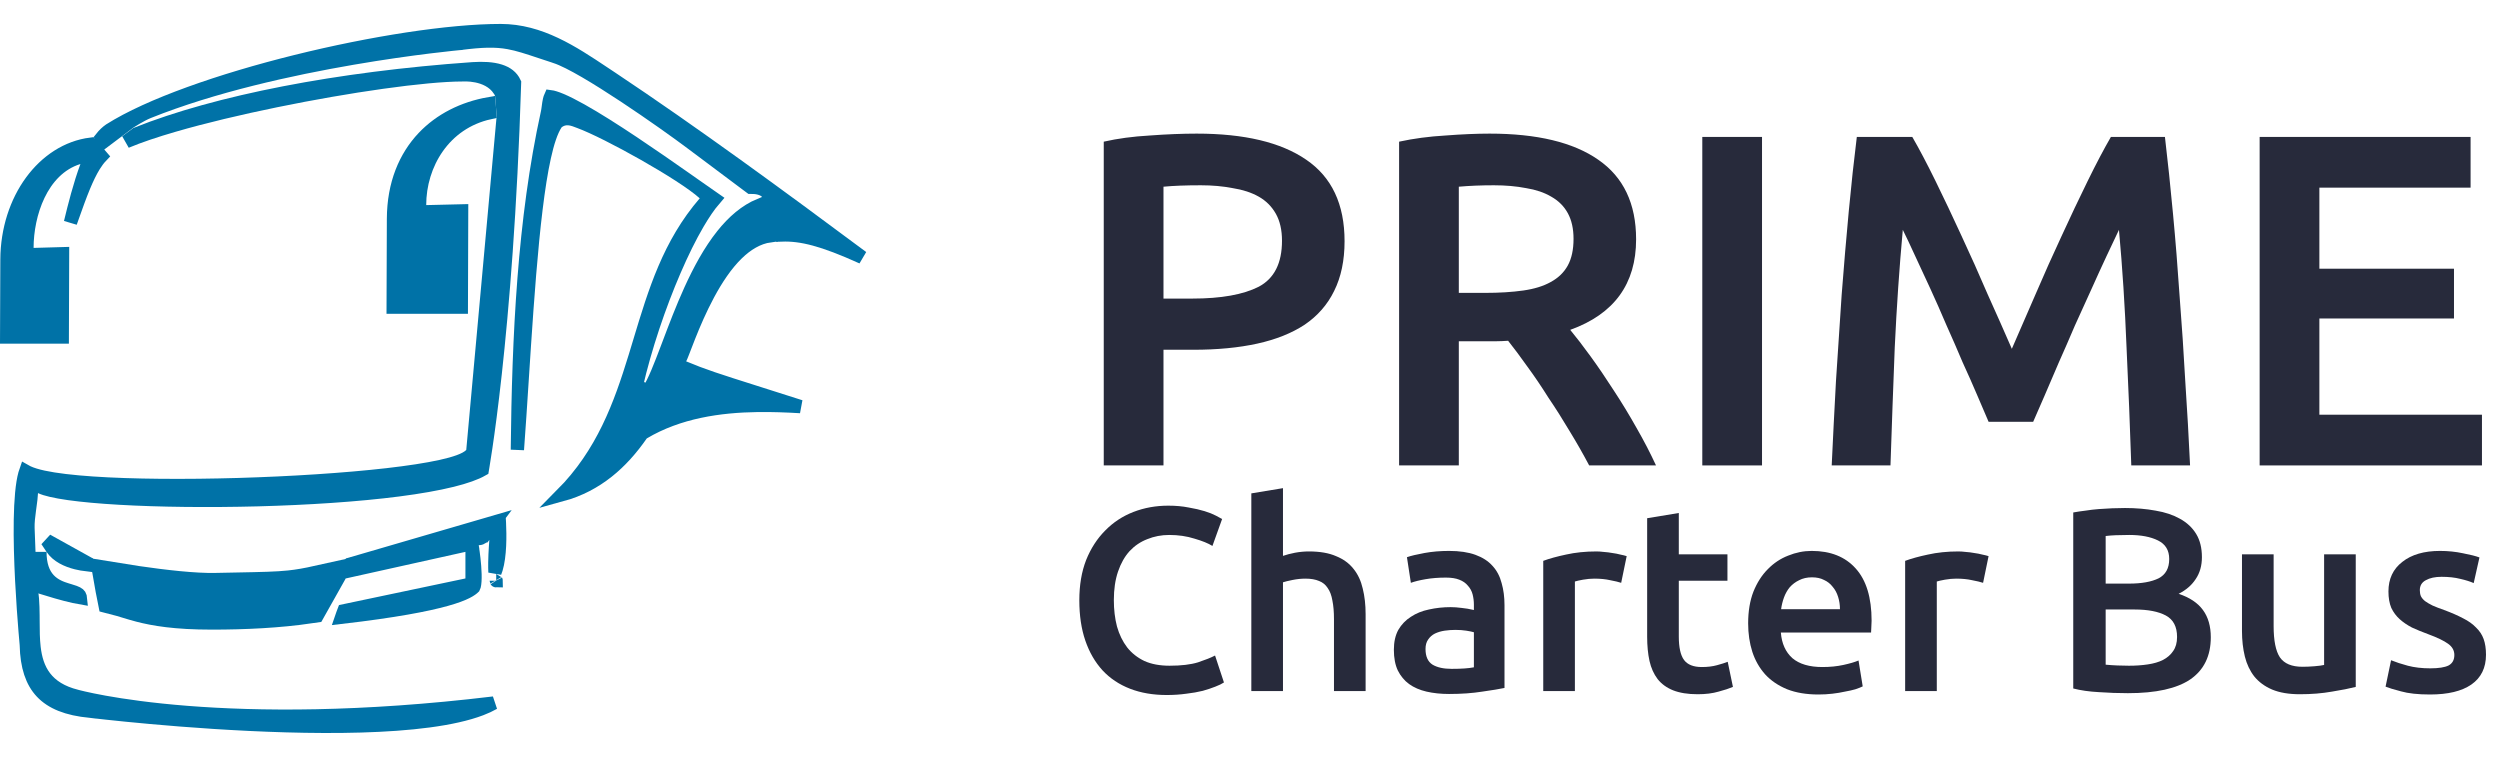
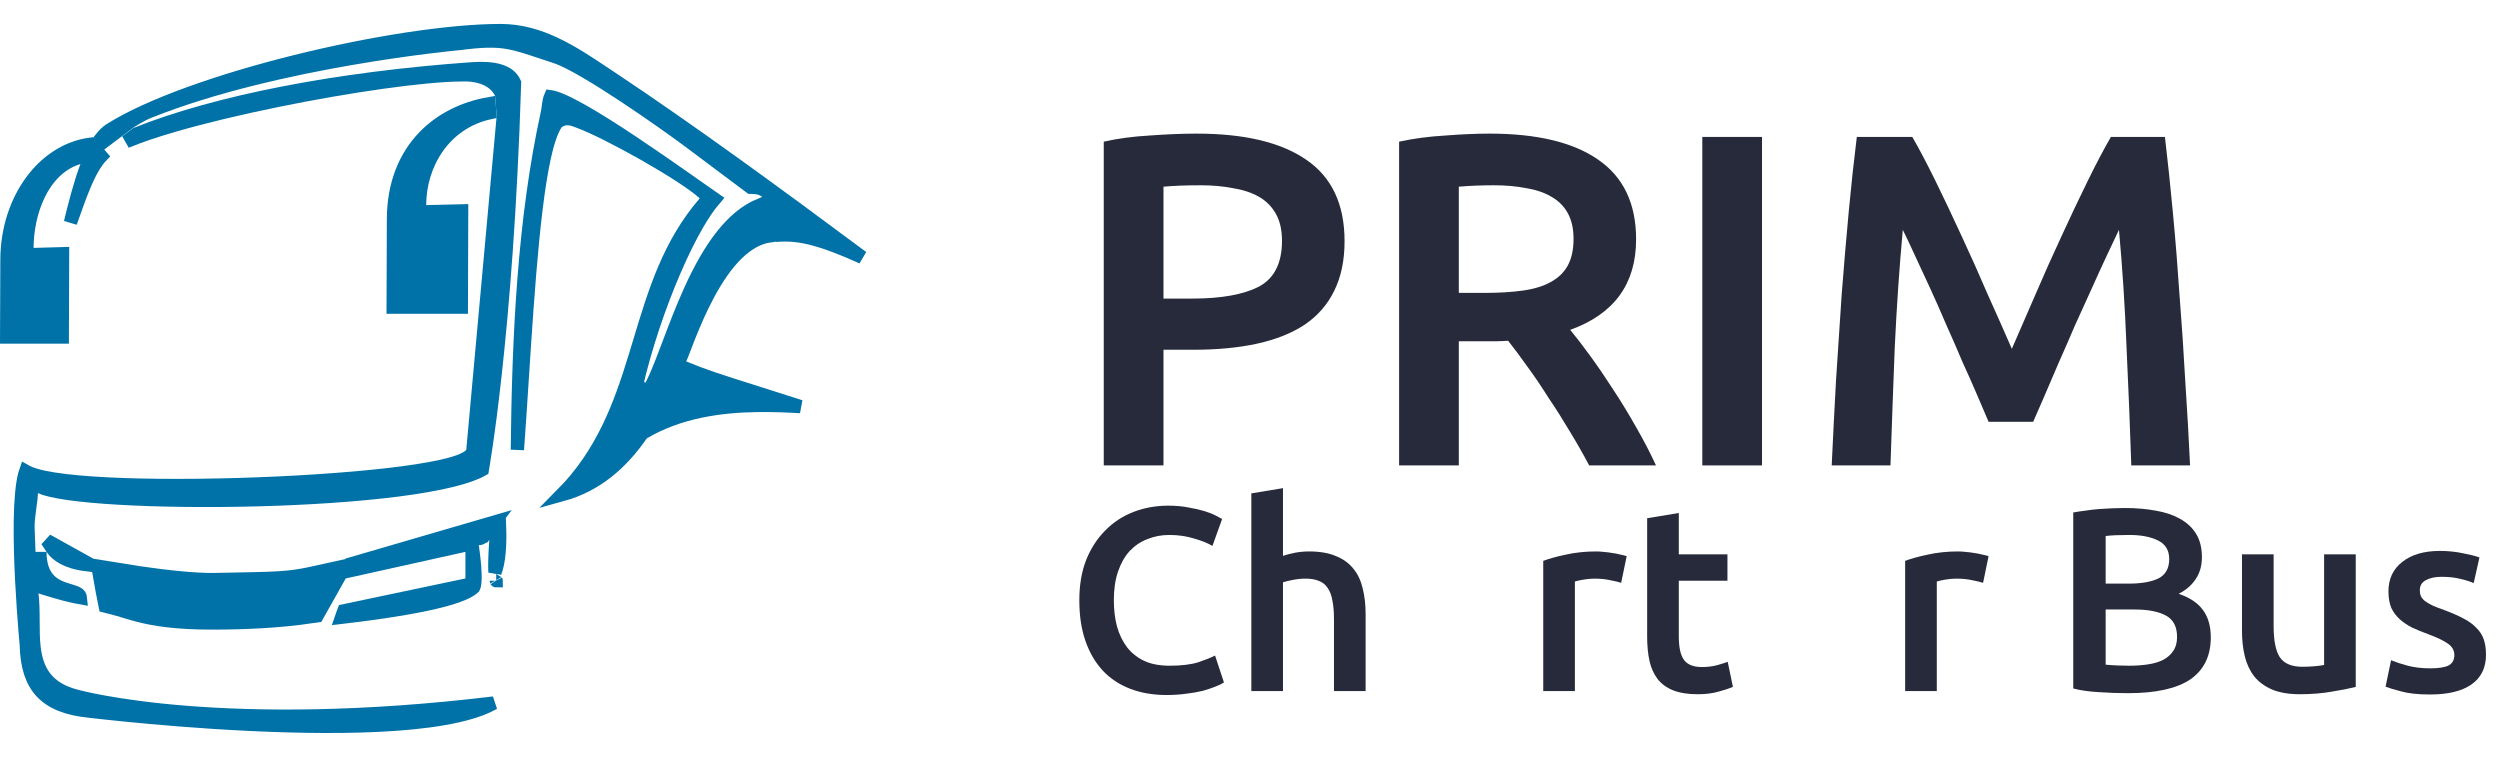
<svg xmlns="http://www.w3.org/2000/svg" width="188" height="57" viewBox="0 0 188 57" fill="none">
  <path d="M89.989 10.048C93.578 10.048 96.322 10.701 98.223 12.008C100.148 13.315 101.111 15.359 101.111 18.139C101.111 19.589 100.849 20.837 100.327 21.882C99.828 22.904 99.091 23.748 98.117 24.413C97.142 25.055 95.954 25.53 94.552 25.839C93.15 26.148 91.546 26.302 89.74 26.302H87.494V35H83.002V10.654C84.048 10.416 85.201 10.261 86.46 10.19C87.743 10.095 88.92 10.048 89.989 10.048ZM90.31 13.933C89.169 13.933 88.231 13.969 87.494 14.04V22.453H89.668C91.831 22.453 93.494 22.155 94.659 21.561C95.823 20.944 96.406 19.791 96.406 18.104C96.406 17.296 96.251 16.618 95.942 16.072C95.633 15.525 95.205 15.098 94.659 14.789C94.112 14.48 93.459 14.266 92.698 14.147C91.962 14.004 91.165 13.933 90.31 13.933Z" fill="#272A3B" class="svg-elem-1" />
  <path d="M112.02 10.048C115.585 10.048 118.306 10.701 120.183 12.008C122.084 13.315 123.035 15.311 123.035 17.997C123.035 21.348 121.383 23.617 118.08 24.805C118.532 25.352 119.043 26.017 119.613 26.801C120.183 27.586 120.765 28.441 121.36 29.368C121.954 30.271 122.524 31.21 123.071 32.184C123.617 33.135 124.104 34.073 124.532 35H119.506C119.054 34.145 118.567 33.289 118.044 32.434C117.522 31.554 116.987 30.711 116.44 29.903C115.918 29.071 115.395 28.299 114.872 27.586C114.349 26.849 113.862 26.195 113.41 25.625C113.078 25.649 112.793 25.661 112.555 25.661C112.317 25.661 112.092 25.661 111.878 25.661H109.703V35H105.212V10.654C106.305 10.416 107.469 10.261 108.705 10.19C109.941 10.095 111.046 10.048 112.02 10.048ZM112.341 13.933C111.39 13.933 110.511 13.969 109.703 14.04V22.025H111.664C112.757 22.025 113.719 21.965 114.551 21.846C115.383 21.728 116.072 21.514 116.619 21.205C117.189 20.896 117.617 20.48 117.902 19.957C118.187 19.434 118.33 18.769 118.33 17.961C118.33 17.201 118.187 16.559 117.902 16.036C117.617 15.513 117.201 15.098 116.654 14.789C116.131 14.48 115.502 14.266 114.765 14.147C114.028 14.004 113.22 13.933 112.341 13.933Z" fill="#272A3B" class="svg-elem-2" />
  <path d="M128.013 10.297H132.504V35H128.013V10.297Z" fill="#272A3B" class="svg-elem-3" />
  <path d="M143.804 10.297C144.327 11.2 144.909 12.305 145.551 13.612C146.192 14.919 146.846 16.298 147.511 17.747C148.177 19.173 148.83 20.635 149.472 22.132C150.137 23.605 150.743 24.971 151.29 26.231C151.836 24.971 152.43 23.605 153.072 22.132C153.714 20.635 154.367 19.173 155.033 17.747C155.698 16.298 156.351 14.919 156.993 13.612C157.635 12.305 158.217 11.2 158.74 10.297H162.803C163.017 12.103 163.219 14.028 163.409 16.072C163.6 18.092 163.766 20.171 163.909 22.31C164.075 24.425 164.217 26.564 164.336 28.726C164.479 30.865 164.598 32.956 164.693 35H160.273C160.178 32.125 160.059 29.166 159.916 26.124C159.797 23.082 159.607 20.136 159.346 17.284C159.084 17.83 158.775 18.484 158.419 19.244C158.063 20.005 157.682 20.837 157.278 21.74C156.874 22.619 156.458 23.534 156.031 24.484C155.627 25.435 155.223 26.362 154.819 27.265C154.438 28.144 154.082 28.976 153.749 29.76C153.417 30.52 153.131 31.174 152.894 31.721H149.543C149.305 31.174 149.02 30.509 148.688 29.724C148.355 28.94 147.986 28.108 147.582 27.229C147.202 26.326 146.798 25.399 146.371 24.449C145.967 23.498 145.563 22.583 145.159 21.704C144.755 20.825 144.374 20.005 144.018 19.244C143.661 18.46 143.352 17.807 143.091 17.284C142.83 20.136 142.628 23.082 142.485 26.124C142.366 29.166 142.259 32.125 142.164 35H137.744C137.839 32.956 137.946 30.841 138.065 28.655C138.207 26.469 138.35 24.306 138.493 22.167C138.659 20.005 138.837 17.914 139.027 15.894C139.217 13.874 139.419 12.008 139.633 10.297H143.804Z" fill="#272A3B" class="svg-elem-4" />
-   <path d="M169.925 35V10.297H185.788V14.111H174.417V20.207H184.54V23.95H174.417V31.186H186.643V35H169.925Z" fill="#272A3B" class="svg-elem-5" />
  <path d="M87.734 52.265C86.711 52.265 85.793 52.108 84.98 51.793C84.168 51.478 83.479 51.02 82.915 50.416C82.352 49.8 81.919 49.053 81.617 48.174C81.316 47.296 81.165 46.286 81.165 45.146C81.165 44.005 81.335 42.995 81.676 42.117C82.03 41.239 82.509 40.498 83.112 39.895C83.715 39.278 84.423 38.813 85.236 38.498C86.049 38.184 86.921 38.026 87.852 38.026C88.416 38.026 88.927 38.072 89.386 38.164C89.845 38.243 90.245 38.334 90.585 38.439C90.926 38.544 91.208 38.656 91.431 38.774C91.654 38.892 91.811 38.977 91.903 39.029L91.175 41.055C90.861 40.858 90.409 40.675 89.819 40.504C89.242 40.321 88.612 40.229 87.93 40.229C87.341 40.229 86.79 40.334 86.278 40.544C85.767 40.74 85.321 41.042 84.941 41.448C84.574 41.855 84.285 42.366 84.076 42.982C83.866 43.599 83.761 44.313 83.761 45.126C83.761 45.847 83.84 46.509 83.997 47.112C84.168 47.716 84.423 48.24 84.764 48.686C85.105 49.118 85.538 49.459 86.062 49.709C86.587 49.944 87.216 50.062 87.95 50.062C88.829 50.062 89.543 49.977 90.094 49.807C90.644 49.623 91.071 49.453 91.372 49.295L92.041 51.321C91.883 51.426 91.667 51.531 91.392 51.636C91.13 51.741 90.815 51.846 90.448 51.95C90.081 52.042 89.668 52.114 89.209 52.167C88.75 52.232 88.258 52.265 87.734 52.265Z" fill="#272A3B" class="svg-elem-6" />
  <path d="M94.1 51.97V37.102L96.48 36.709V41.802C96.742 41.711 97.043 41.632 97.384 41.566C97.738 41.501 98.086 41.468 98.427 41.468C99.253 41.468 99.934 41.586 100.472 41.822C101.023 42.045 101.462 42.366 101.79 42.786C102.117 43.192 102.347 43.684 102.478 44.261C102.622 44.838 102.694 45.48 102.694 46.188V51.97H100.315V46.562C100.315 46.011 100.275 45.546 100.197 45.165C100.131 44.772 100.013 44.457 99.843 44.221C99.685 43.972 99.469 43.795 99.194 43.69C98.918 43.572 98.577 43.513 98.171 43.513C97.856 43.513 97.535 43.546 97.207 43.612C96.879 43.677 96.637 43.736 96.48 43.789V51.97H94.1Z" fill="#272A3B" class="svg-elem-7" />
-   <path d="M109.165 50.298C109.9 50.298 110.457 50.259 110.837 50.181V47.545C110.706 47.506 110.516 47.466 110.267 47.427C110.018 47.388 109.742 47.368 109.441 47.368C109.179 47.368 108.91 47.388 108.634 47.427C108.372 47.466 108.13 47.538 107.907 47.643C107.697 47.748 107.526 47.899 107.395 48.096C107.264 48.279 107.199 48.515 107.199 48.804C107.199 49.368 107.376 49.761 107.73 49.984C108.084 50.194 108.562 50.298 109.165 50.298ZM108.969 41.429C109.755 41.429 110.418 41.527 110.955 41.724C111.493 41.92 111.919 42.196 112.233 42.55C112.561 42.904 112.791 43.336 112.922 43.848C113.066 44.346 113.138 44.897 113.138 45.5V51.734C112.771 51.813 112.214 51.905 111.466 52.01C110.732 52.127 109.9 52.187 108.969 52.187C108.352 52.187 107.789 52.127 107.277 52.01C106.766 51.892 106.327 51.701 105.96 51.439C105.606 51.177 105.324 50.836 105.114 50.416C104.917 49.997 104.819 49.479 104.819 48.863C104.819 48.273 104.93 47.775 105.153 47.368C105.389 46.962 105.704 46.634 106.097 46.385C106.491 46.123 106.943 45.939 107.454 45.834C107.979 45.716 108.523 45.657 109.087 45.657C109.349 45.657 109.624 45.677 109.913 45.716C110.201 45.742 110.509 45.795 110.837 45.873V45.48C110.837 45.205 110.804 44.943 110.739 44.693C110.673 44.444 110.555 44.228 110.385 44.044C110.227 43.848 110.011 43.697 109.736 43.592C109.474 43.487 109.139 43.435 108.733 43.435C108.182 43.435 107.677 43.474 107.218 43.553C106.759 43.631 106.386 43.723 106.097 43.828L105.802 41.901C106.104 41.796 106.543 41.691 107.12 41.586C107.697 41.481 108.313 41.429 108.969 41.429Z" fill="#272A3B" class="svg-elem-8" />
  <path d="M121.913 43.828C121.716 43.763 121.441 43.697 121.087 43.631C120.746 43.553 120.346 43.513 119.887 43.513C119.625 43.513 119.343 43.54 119.042 43.592C118.753 43.645 118.55 43.69 118.432 43.73V51.97H116.052V42.176C116.511 42.006 117.082 41.848 117.763 41.704C118.458 41.547 119.225 41.468 120.064 41.468C120.222 41.468 120.405 41.481 120.615 41.507C120.825 41.52 121.035 41.547 121.244 41.586C121.454 41.612 121.657 41.652 121.854 41.704C122.051 41.743 122.208 41.783 122.326 41.822L121.913 43.828Z" fill="#272A3B" class="svg-elem-9" />
  <path d="M123.866 38.97L126.246 38.577V41.684H129.904V43.671H126.246V47.86C126.246 48.686 126.377 49.276 126.639 49.63C126.902 49.984 127.347 50.161 127.977 50.161C128.41 50.161 128.79 50.115 129.118 50.023C129.458 49.931 129.727 49.846 129.924 49.767L130.317 51.656C130.042 51.773 129.681 51.892 129.236 52.01C128.79 52.141 128.265 52.206 127.662 52.206C126.928 52.206 126.312 52.108 125.813 51.911C125.328 51.715 124.942 51.433 124.653 51.066C124.365 50.685 124.161 50.233 124.043 49.709C123.925 49.171 123.866 48.561 123.866 47.879V38.97Z" fill="#272A3B" class="svg-elem-10" />
-   <path d="M131.461 46.876C131.461 45.972 131.593 45.178 131.855 44.497C132.13 43.815 132.491 43.251 132.936 42.805C133.382 42.346 133.894 42.006 134.47 41.783C135.047 41.547 135.637 41.429 136.24 41.429C137.656 41.429 138.758 41.868 139.545 42.746C140.344 43.625 140.744 44.936 140.744 46.68C140.744 46.811 140.738 46.962 140.725 47.132C140.725 47.289 140.718 47.434 140.705 47.565H133.92C133.985 48.391 134.274 49.033 134.785 49.492C135.31 49.938 136.063 50.161 137.047 50.161C137.624 50.161 138.148 50.108 138.62 50.004C139.105 49.899 139.486 49.787 139.761 49.669L140.076 51.616C139.944 51.682 139.761 51.754 139.525 51.833C139.302 51.898 139.04 51.957 138.738 52.01C138.45 52.075 138.135 52.127 137.794 52.167C137.453 52.206 137.106 52.226 136.752 52.226C135.847 52.226 135.06 52.095 134.392 51.833C133.723 51.557 133.172 51.184 132.74 50.712C132.307 50.226 131.986 49.663 131.776 49.02C131.566 48.365 131.461 47.65 131.461 46.876ZM138.365 45.814C138.365 45.487 138.319 45.178 138.227 44.89C138.135 44.589 137.997 44.333 137.814 44.123C137.643 43.9 137.427 43.73 137.165 43.612C136.916 43.481 136.614 43.415 136.26 43.415C135.893 43.415 135.572 43.487 135.296 43.631C135.021 43.763 134.785 43.94 134.588 44.162C134.405 44.385 134.261 44.641 134.156 44.929C134.051 45.218 133.979 45.513 133.939 45.814H138.365Z" fill="#272A3B" class="svg-elem-11" />
  <path d="M149.128 43.828C148.931 43.763 148.656 43.697 148.302 43.631C147.961 43.553 147.561 43.513 147.102 43.513C146.84 43.513 146.558 43.54 146.257 43.592C145.968 43.645 145.765 43.69 145.647 43.73V51.97H143.267V42.176C143.726 42.006 144.296 41.848 144.978 41.704C145.673 41.547 146.44 41.468 147.279 41.468C147.437 41.468 147.62 41.481 147.83 41.507C148.04 41.52 148.25 41.547 148.459 41.586C148.669 41.612 148.872 41.652 149.069 41.704C149.266 41.743 149.423 41.783 149.541 41.822L149.128 43.828Z" fill="#272A3B" class="svg-elem-12" />
  <path d="M160.018 52.127C159.297 52.127 158.569 52.101 157.835 52.049C157.101 52.01 156.458 51.918 155.908 51.773V38.538C156.196 38.485 156.504 38.439 156.832 38.4C157.16 38.347 157.494 38.308 157.835 38.282C158.176 38.256 158.51 38.236 158.838 38.223C159.179 38.21 159.5 38.203 159.802 38.203C160.628 38.203 161.395 38.269 162.103 38.4C162.811 38.518 163.42 38.721 163.932 39.01C164.456 39.298 164.863 39.678 165.151 40.15C165.439 40.622 165.584 41.206 165.584 41.901C165.584 42.543 165.426 43.094 165.112 43.553C164.81 44.012 164.384 44.379 163.833 44.654C164.659 44.929 165.269 45.336 165.662 45.873C166.056 46.411 166.252 47.093 166.252 47.919C166.252 49.322 165.741 50.377 164.718 51.085C163.696 51.78 162.129 52.127 160.018 52.127ZM158.346 45.834V49.984C158.622 50.01 158.917 50.03 159.231 50.043C159.546 50.056 159.834 50.062 160.097 50.062C160.608 50.062 161.08 50.03 161.513 49.964C161.958 49.899 162.339 49.787 162.653 49.63C162.981 49.459 163.237 49.236 163.42 48.961C163.617 48.686 163.715 48.332 163.715 47.899C163.715 47.126 163.433 46.588 162.87 46.286C162.306 45.985 161.526 45.834 160.529 45.834H158.346ZM158.346 43.887H160.097C161.041 43.887 161.781 43.756 162.319 43.494C162.857 43.218 163.125 42.733 163.125 42.038C163.125 41.383 162.843 40.917 162.28 40.642C161.729 40.367 161.008 40.229 160.116 40.229C159.736 40.229 159.395 40.236 159.094 40.249C158.805 40.262 158.556 40.281 158.346 40.308V43.887Z" fill="#272A3B" class="svg-elem-13" />
  <path d="M177.152 51.656C176.693 51.773 176.097 51.892 175.363 52.01C174.628 52.141 173.822 52.206 172.944 52.206C172.118 52.206 171.423 52.088 170.859 51.852C170.308 51.616 169.862 51.288 169.522 50.869C169.194 50.449 168.958 49.951 168.814 49.374C168.669 48.784 168.597 48.142 168.597 47.447V41.684H170.977V47.073C170.977 48.174 171.134 48.961 171.449 49.433C171.777 49.905 172.34 50.141 173.14 50.141C173.429 50.141 173.73 50.128 174.045 50.102C174.373 50.076 174.615 50.043 174.773 50.004V41.684H177.152V51.656Z" fill="#272A3B" class="svg-elem-14" />
  <path d="M182.758 50.259C183.387 50.259 183.846 50.187 184.134 50.043C184.423 49.886 184.567 49.623 184.567 49.256C184.567 48.915 184.41 48.633 184.095 48.41C183.793 48.188 183.289 47.945 182.581 47.683C182.148 47.525 181.748 47.361 181.381 47.191C181.027 47.008 180.719 46.798 180.457 46.562C180.194 46.326 179.985 46.044 179.827 45.716C179.683 45.375 179.611 44.962 179.611 44.477C179.611 43.533 179.958 42.792 180.653 42.255C181.348 41.704 182.292 41.429 183.485 41.429C184.088 41.429 184.665 41.488 185.216 41.606C185.767 41.711 186.18 41.816 186.455 41.92L186.022 43.848C185.76 43.73 185.426 43.625 185.019 43.533C184.613 43.428 184.141 43.376 183.603 43.376C183.118 43.376 182.725 43.461 182.423 43.631C182.122 43.789 181.971 44.038 181.971 44.379C181.971 44.549 181.997 44.7 182.05 44.831C182.115 44.962 182.22 45.087 182.364 45.205C182.508 45.31 182.699 45.421 182.935 45.539C183.171 45.644 183.459 45.755 183.8 45.873C184.364 46.083 184.842 46.293 185.236 46.503C185.629 46.699 185.95 46.929 186.199 47.191C186.462 47.44 186.652 47.729 186.77 48.056C186.888 48.384 186.947 48.778 186.947 49.236C186.947 50.22 186.58 50.967 185.845 51.478C185.124 51.977 184.088 52.226 182.738 52.226C181.833 52.226 181.106 52.147 180.555 51.99C180.004 51.846 179.617 51.728 179.395 51.636L179.808 49.65C180.162 49.794 180.581 49.931 181.066 50.062C181.564 50.194 182.128 50.259 182.758 50.259Z" fill="#272A3B" class="svg-elem-15" />
  <path d="M51.404 27.633L50.875 27.409L51.169 26.916C51.169 26.917 51.175 26.906 51.189 26.876C51.202 26.849 51.218 26.812 51.237 26.766C51.275 26.674 51.323 26.553 51.38 26.405C51.409 26.329 51.441 26.246 51.476 26.157C51.572 25.904 51.688 25.604 51.819 25.274C52.175 24.378 52.659 23.239 53.26 22.122C53.858 21.01 54.586 19.895 55.442 19.064C56.15 18.378 56.979 17.854 57.919 17.726C57.761 16.884 57.502 16.169 57.135 15.421C56.083 15.855 55.154 16.654 54.322 17.698C53.389 18.87 52.602 20.32 51.919 21.824C51.3 23.188 50.775 24.576 50.303 25.823C50.255 25.951 50.208 26.077 50.16 26.201C49.661 27.518 49.205 28.694 48.755 29.406L47.845 29.026C48.516 26.121 49.578 22.977 50.722 20.331C51.293 19.007 51.888 17.801 52.469 16.808C52.894 16.081 53.321 15.45 53.737 14.969C53.358 14.706 52.876 14.368 52.326 13.981C52.09 13.815 51.84 13.639 51.581 13.457C50.407 12.633 49.014 11.663 47.624 10.736C46.232 9.807 44.85 8.928 43.695 8.281C43.117 7.958 42.605 7.698 42.183 7.521C41.816 7.367 41.558 7.293 41.398 7.272C41.375 7.323 41.347 7.403 41.32 7.52C41.286 7.668 41.262 7.835 41.24 8.007C41.237 8.024 41.235 8.042 41.233 8.06C41.214 8.202 41.193 8.363 41.164 8.486C39.399 16.526 38.998 25.32 38.907 33.821C39.027 32.211 39.143 30.422 39.263 28.562C39.319 27.699 39.376 26.822 39.434 25.939C39.672 22.367 39.941 18.718 40.306 15.729C40.488 14.234 40.695 12.894 40.936 11.806C41.172 10.737 41.455 9.847 41.816 9.3L41.861 9.233L41.924 9.183C42.223 8.948 42.542 8.892 42.848 8.933C43.09 8.966 43.337 9.062 43.534 9.14C43.551 9.146 43.568 9.153 43.584 9.159C44.635 9.546 46.57 10.527 48.422 11.577C50.271 12.624 52.117 13.785 52.955 14.543L53.317 14.87L52.998 15.24C50.315 18.347 49.236 21.924 48.123 25.614C48.002 26.017 47.88 26.422 47.755 26.827C46.644 30.444 45.336 34.092 42.235 37.212C44.898 36.483 46.764 34.789 48.228 32.684L48.29 32.596L48.383 32.54C51.044 30.955 54.139 30.529 56.953 30.487C58.085 30.47 59.179 30.516 60.19 30.575C58.806 30.131 57.686 29.776 56.752 29.481C53.985 28.604 52.86 28.248 51.404 27.633Z" fill="#0072A7" stroke="#0072A7" class="svg-elem-16" />
  <path d="M6.748 53.981C6.809 53.484 6.809 53.484 6.809 53.484L6.81 53.484L6.814 53.485L6.829 53.487L6.89 53.494C6.917 53.497 6.95 53.501 6.99 53.506C7.03 53.511 7.077 53.516 7.129 53.522C7.34 53.547 7.649 53.582 8.043 53.624C8.833 53.71 9.965 53.826 11.334 53.949C14.072 54.196 17.752 54.468 21.526 54.575C25.304 54.683 29.157 54.623 32.249 54.21C33.796 54.004 35.131 53.711 36.163 53.318C36.532 53.177 36.853 53.027 37.127 52.869C27.049 54.082 19.348 53.993 14.095 53.58C11.337 53.364 9.254 53.058 7.857 52.806C7.158 52.68 6.631 52.567 6.277 52.485C6.1 52.444 5.966 52.411 5.875 52.388C5.83 52.376 5.795 52.367 5.772 52.361L5.745 52.353L5.741 52.352C4.64 52.076 3.875 51.593 3.367 50.929C2.865 50.273 2.655 49.494 2.562 48.703C2.487 48.065 2.485 47.378 2.483 46.708C2.482 46.556 2.482 46.406 2.48 46.256C2.473 45.43 2.44 44.633 2.269 43.885L2.258 43.839L2.256 43.792L2.103 39.705L2.103 39.704C2.089 39.284 2.153 38.769 2.216 38.307C2.225 38.24 2.234 38.173 2.243 38.108C2.299 37.703 2.348 37.344 2.358 37.064L2.385 36.301L3.074 36.63C3.424 36.798 4.134 36.967 5.182 37.115C6.211 37.259 7.51 37.376 8.996 37.461C11.967 37.632 15.663 37.676 19.393 37.578C23.125 37.479 26.88 37.237 29.973 36.837C31.52 36.637 32.893 36.398 34.011 36.121C35.013 35.872 35.774 35.6 36.268 35.318C36.279 35.251 36.293 35.169 36.31 35.071C36.362 34.759 36.437 34.291 36.529 33.668C36.714 32.422 36.967 30.557 37.238 28.087C37.779 23.165 38.394 15.841 38.693 6.223C38.484 5.773 38.11 5.495 37.591 5.331C37.022 5.151 36.311 5.122 35.555 5.171C25.408 5.882 16.306 7.655 10.274 10.067L9.487 10.65C10.466 10.238 11.708 9.823 13.101 9.419C15.337 8.77 18.019 8.133 20.755 7.573C26.203 6.457 31.925 5.631 34.792 5.628L34.799 5.628C34.816 5.627 34.838 5.626 34.866 5.625C34.922 5.623 35.001 5.622 35.096 5.625C35.285 5.63 35.547 5.65 35.834 5.708C36.383 5.819 37.123 6.091 37.561 6.779C37.641 6.884 37.683 7.001 37.706 7.068L37.725 7.126L37.73 7.186L37.857 8.769L37.865 8.871L37.833 8.968L37.826 8.989L35.56 33.883L35.544 34.062L35.418 34.189C35.204 34.406 34.871 34.567 34.52 34.696C34.151 34.832 33.691 34.958 33.161 35.075C32.099 35.309 30.714 35.519 29.124 35.702C25.942 36.066 21.9 36.325 17.909 36.442C13.92 36.558 9.967 36.534 6.966 36.33C5.468 36.228 4.189 36.081 3.255 35.879C2.791 35.778 2.387 35.659 2.078 35.513C2.031 35.491 1.982 35.466 1.933 35.438C1.913 35.495 1.892 35.559 1.872 35.632C1.769 36.002 1.689 36.498 1.633 37.095C1.521 38.286 1.508 39.804 1.546 41.357C1.622 44.458 1.901 47.637 1.978 48.478L1.979 48.495L1.98 48.512C2.016 50.129 2.403 51.27 3.138 52.048C3.874 52.828 5.035 53.323 6.793 53.483L6.801 53.483L6.809 53.484L6.748 53.981Z" fill="#0072A7" stroke="#0072A7" class="svg-elem-17" />
  <path d="M34.691 23.097L34.714 15.86L32.063 15.924L31.551 15.937V15.424C31.551 12.347 33.388 9.228 36.83 8.472L36.776 7.8C34.839 8.14 33.117 9.003 31.849 10.341C30.474 11.793 29.603 13.832 29.591 16.448L29.567 23.097H34.691Z" fill="#0072A7" stroke="#0072A7" class="svg-elem-18" />
  <path d="M4.682 25.344L4.704 19.08L2.54 19.142L2.026 19.157V18.642C2.026 17.38 2.293 15.918 2.898 14.659C3.504 13.399 4.474 12.293 5.901 11.856L6.87 11.559L6.516 12.509C5.999 13.896 5.605 15.469 5.298 16.734C5.342 16.61 5.387 16.486 5.431 16.361C5.717 15.554 6.009 14.731 6.31 14.006C6.546 13.44 6.798 12.908 7.073 12.462C7.236 12.2 7.414 11.954 7.613 11.745L6.835 10.841C3.292 11.29 0.549 14.981 0.525 19.513C0.525 19.513 0.525 19.513 0.525 19.513L0.502 25.344H4.682Z" fill="#0072A7" stroke="#0072A7" class="svg-elem-19" />
  <path d="M8.585 43.795C8.609 43.933 8.637 44.081 8.669 44.242C8.681 44.304 8.694 44.37 8.708 44.438C8.729 44.541 8.75 44.649 8.772 44.761C8.913 44.797 9.049 44.835 9.182 44.874C9.352 44.924 9.508 44.972 9.662 45.019C9.97 45.113 10.269 45.205 10.646 45.302C11.698 45.574 13.23 45.848 15.924 45.848C18.425 45.848 20.933 45.724 23.215 45.392L23.988 44.017C23.162 44.2 22.511 44.318 21.8 44.392C20.825 44.494 19.721 44.515 17.842 44.551C17.362 44.56 16.831 44.57 16.239 44.583C14.602 44.624 12.185 44.334 10.267 44.055C9.657 43.966 9.085 43.877 8.585 43.795Z" stroke="#0072A7" stroke-width="3" class="svg-elem-20" />
  <path d="M8.252 9.776C8.032 9.929 7.821 10.126 7.619 10.383L7.735 10.698L9.741 9.19L9.754 9.18L9.768 9.171L10.042 9.59L9.768 9.171L9.768 9.171L9.768 9.171L9.769 9.17L9.771 9.169L9.779 9.164L9.806 9.147C9.829 9.132 9.862 9.111 9.904 9.085C9.987 9.033 10.103 8.961 10.237 8.882C10.499 8.728 10.851 8.533 11.157 8.41C16.034 6.454 21.893 5.17 26.516 4.375C28.831 3.977 30.843 3.701 32.276 3.524C32.993 3.435 33.566 3.371 33.96 3.33C34.157 3.309 34.309 3.294 34.412 3.284L34.53 3.272L34.56 3.27L34.561 3.269C36.256 3.051 37.253 3.025 38.249 3.204C38.972 3.334 39.695 3.576 40.676 3.903C41.006 4.013 41.364 4.133 41.762 4.261L41.763 4.262C42.329 4.446 43.132 4.862 44.02 5.378C44.918 5.901 45.939 6.549 46.953 7.219C48.979 8.558 50.997 10 51.989 10.748C51.989 10.748 51.989 10.748 51.989 10.748L56.2 13.9L56.448 14.085C56.456 14.085 56.464 14.085 56.472 14.085C56.68 14.079 56.893 14.098 57.088 14.148C57.272 14.195 57.489 14.282 57.654 14.446L57.724 14.517L57.762 14.61L58.462 16.31L58.479 16.35L58.488 16.392L58.77 17.67C60.266 17.616 61.874 18.011 64.84 19.354C58.665 14.759 52.187 10.006 45.976 5.869C45.783 5.741 45.59 5.612 45.395 5.483C43.054 3.923 40.617 2.3 37.653 2.3C33.781 2.3 27.924 3.216 22.264 4.619C16.601 6.023 11.218 7.896 8.252 9.776Z" fill="#0072A7" stroke="#0072A7" class="svg-elem-21" />
  <path d="M37.298 40.644L37.298 40.644L37.298 40.644L37.426 39.188L37.547 39.153C37.55 39.204 37.553 39.258 37.555 39.314C37.578 39.781 37.593 40.404 37.563 41.039C37.533 41.679 37.457 42.303 37.311 42.784C37.282 42.879 37.252 42.962 37.222 43.035C37.211 42.816 37.209 42.566 37.212 42.307C37.218 41.894 37.24 41.477 37.26 41.163C37.27 41.006 37.279 40.876 37.287 40.785C37.29 40.739 37.293 40.704 37.295 40.68L37.297 40.653L37.298 40.646L37.298 40.644L37.298 40.644ZM37.18 39.26L36.404 40.295C36.403 40.295 36.403 40.296 36.403 40.296C36.4 40.299 36.394 40.306 36.384 40.316C36.365 40.337 36.334 40.366 36.293 40.396C36.211 40.456 36.112 40.5 36 40.5H35.41L35.474 40.883L34.892 41.012L26.5 42.877V42.375L37.18 39.26ZM33.553 45.081C32.114 45.484 29.723 45.949 25.684 46.419C25.71 46.343 25.737 46.268 25.764 46.196C25.799 46.099 25.834 46.01 25.863 45.934L35.103 43.989L35.5 43.906V43.5V41.5V41.041L35.507 41.082L35.507 41.082L35.507 41.082L35.507 41.082L35.507 41.084L35.508 41.089L35.512 41.113C35.515 41.134 35.52 41.165 35.526 41.206C35.539 41.286 35.556 41.402 35.575 41.544C35.613 41.827 35.659 42.207 35.689 42.601C35.719 42.998 35.733 43.392 35.712 43.709C35.702 43.868 35.683 43.991 35.66 44.079C35.648 44.127 35.637 44.151 35.632 44.16C35.459 44.33 35.033 44.667 33.553 45.081ZM37.315 43.672C37.314 43.672 37.313 43.669 37.309 43.661C37.313 43.667 37.315 43.671 37.315 43.672Z" fill="#0072A7" stroke="#0072A7" class="svg-elem-22" />
  <path d="M3.135 44.179C3.087 44.164 3.042 44.15 3 44.137V41.5C3 42.46 3.242 43.128 3.673 43.591C4.091 44.039 4.627 44.226 5.04 44.353C5.107 44.373 5.169 44.392 5.228 44.409C5.365 44.45 5.483 44.486 5.598 44.528C5.756 44.586 5.855 44.64 5.919 44.694C5.972 44.739 6.008 44.791 6.03 44.875C6.035 44.897 6.04 44.922 6.043 44.951C5.902 44.927 5.74 44.895 5.562 44.856C5.153 44.765 4.695 44.643 4.262 44.519C3.831 44.396 3.429 44.272 3.135 44.179ZM6.5 42.294V42.464C6.287 42.439 6.026 42.397 5.746 42.327C5.037 42.15 4.312 41.817 3.916 41.223L3.531 40.645L6.5 42.294Z" stroke="#0072A7" class="svg-elem-23" />
</svg>